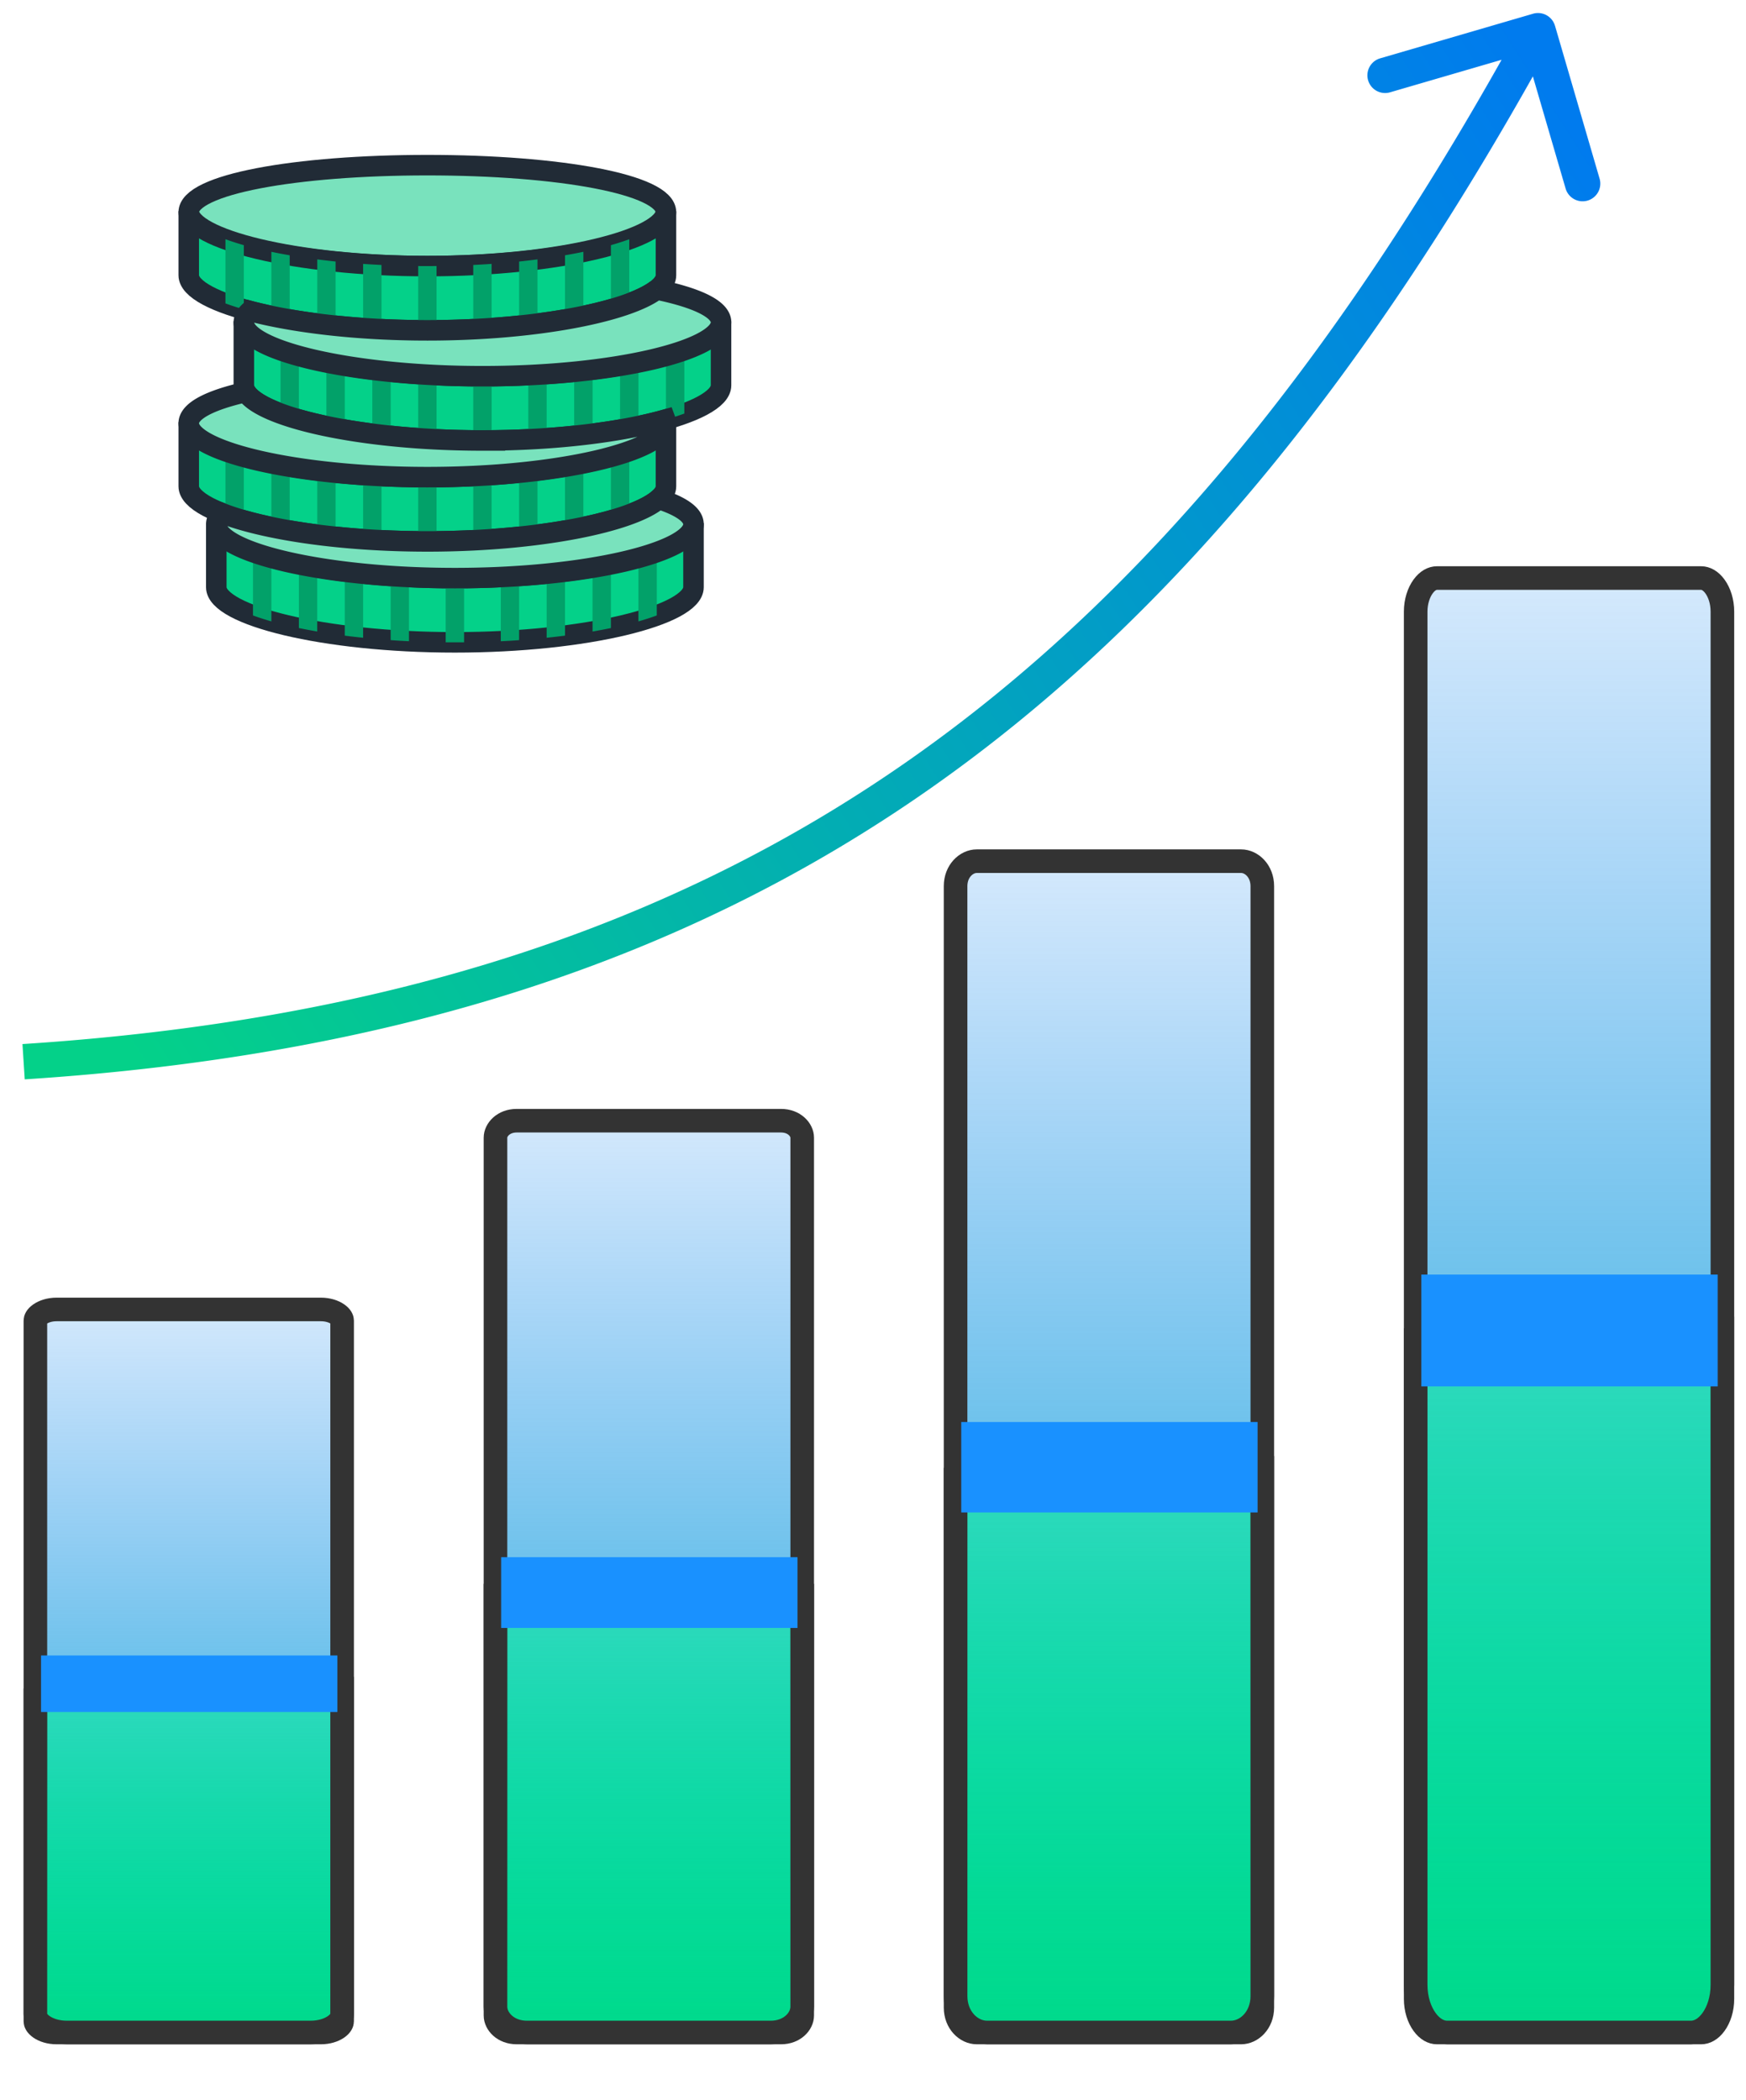
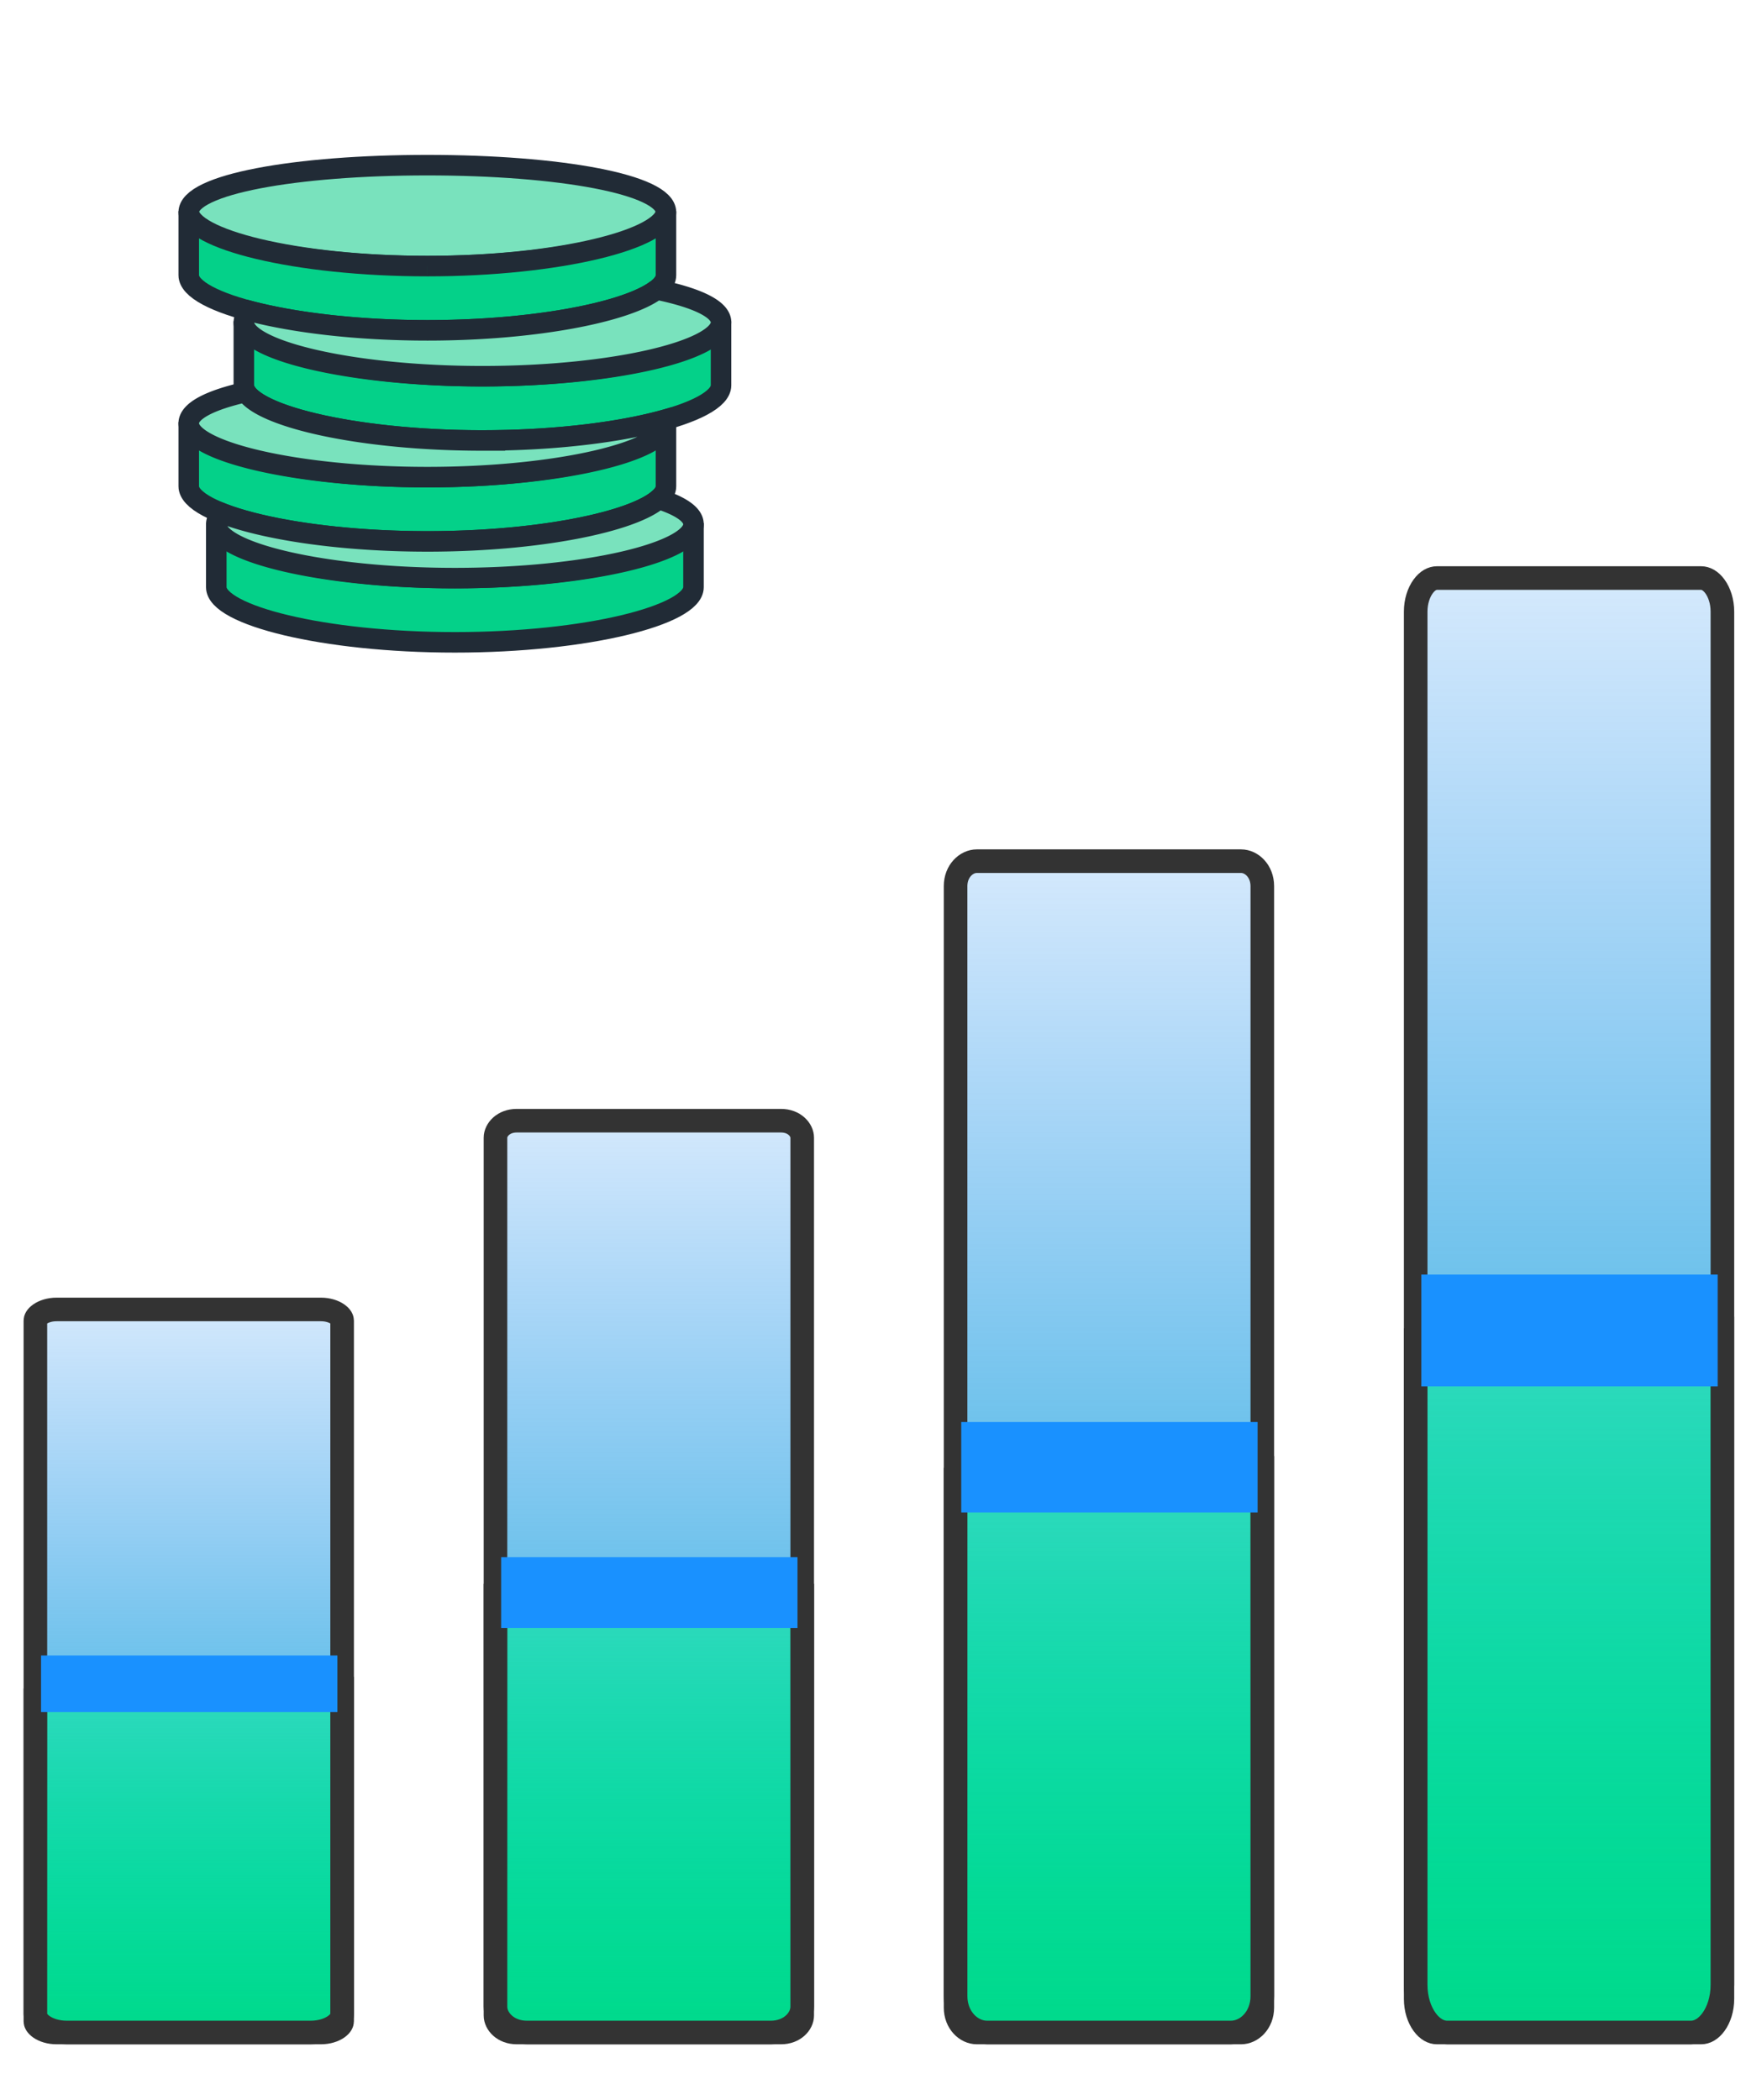
<svg xmlns="http://www.w3.org/2000/svg" fill="none" width="74" height="89" viewBox="0 0 74 89">
  <g clip-path="url(#a)">
    <path d="M2.4 55.5h11.2c.297 0 .545.085.704.196.162.112.196.218.196.278v29.699c0 .059-.034.165-.196.278-.16.11-.407.195-.704.195H2.4c-.297 0-.545-.084-.704-.195-.162-.113-.196-.219-.196-.278v-29.7c0-.059.034-.165.196-.277.16-.111.407-.196.704-.196Z" fill="url(#b)" stroke="#333" />
    <path d="M1.5 71.567h13v13.805c0 .143-.082.325-.322.491-.238.166-.594.284-1.01.284H2.832c-.416 0-.772-.118-1.01-.284-.24-.166-.322-.348-.322-.49V71.566Z" fill="url(#c)" stroke="#333" />
    <path fill-rule="evenodd" clip-rule="evenodd" d="M1.739 70.166H14.3v2.395H1.74v-2.395Z" fill="#1991FF" />
    <path d="M21.9 47.5h11.2c.564 0 .9.385.9.72v37.206c0 .335-.336.72-.9.72H21.9c-.564 0-.9-.385-.9-.72V48.22c0-.335.336-.72.9-.72Z" fill="url(#d)" stroke="#333" />
    <path d="M21 67.628h13V85.05c0 .544-.53 1.097-1.333 1.097H22.332c-.803 0-1.332-.553-1.332-1.097V67.628Z" fill="url(#e)" stroke="#333" />
    <path fill-rule="evenodd" clip-rule="evenodd" d="M21.239 66H33.8v3H21.24v-3Z" fill="#1991FF" />
    <path d="M41.4 36.5h11.2c.448 0 .9.422.9 1.059v47.529c0 .636-.452 1.058-.9 1.058H41.4c-.448 0-.9-.422-.9-1.058v-47.53c0-.636.452-1.058.9-1.058Z" fill="url(#f)" stroke="#333" />
    <path d="M40.5 62.212h13v22.395c0 .903-.645 1.54-1.333 1.54H41.834c-.688 0-1.333-.638-1.333-1.54V62.212Z" fill="url(#g)" stroke="#333" />
    <path fill-rule="evenodd" clip-rule="evenodd" d="M40.739 60.272H53.3v3.832H40.74v-3.832Z" fill="#1991FF" />
    <path d="M60.9 24.5h11.2c.187 0 .4.103.585.358.185.255.315.631.315 1.07v58.79c0 .438-.13.815-.315 1.07-.185.255-.398.358-.585.358H60.9c-.187 0-.4-.103-.585-.359-.185-.254-.315-.63-.315-1.069v-58.79c0-.439.13-.815.315-1.07.185-.255.398-.358.585-.358Z" fill="url(#h)" stroke="#333" />
    <path d="M60 56.305h13v27.819c0 .603-.178 1.128-.441 1.49-.264.363-.585.533-.891.533H61.332c-.306 0-.627-.17-.89-.533-.264-.362-.442-.887-.442-1.49v-27.82Z" fill="url(#i)" stroke="#333" />
    <path fill-rule="evenodd" clip-rule="evenodd" d="M60.239 54.022H72.8v4.74H60.24v-4.74Z" fill="#1991FF" />
-     <path d="M65.904 1.092a.75.75 0 0 0-.93-.51l-6.48 1.891a.75.75 0 0 0 .42 1.44l5.76-1.68 1.681 5.759a.75.75 0 1 0 1.44-.42l-1.89-6.48ZM1.048 45.748c15.61-1.007 27.999-5.04 38.406-12.346 10.399-7.301 18.763-17.83 26.388-31.74l-1.316-.72C56.968 14.73 48.74 25.05 38.593 32.174 28.453 39.292 16.342 43.259.952 44.252l.096 1.496Z" fill="url(#j)" />
    <path d="M19.28 24.503c-5.585 0-10.113-1.152-10.113-2.333v2.72c.003 1.181 4.53 2.335 10.113 2.335 5.583 0 10.11-1.154 10.112-2.335v-2.72c0 1.18-4.527 2.333-10.112 2.333" fill="#04D189" />
    <path d="M19.28 24.503c-5.585 0-10.113-1.152-10.113-2.333v2.72c.003 1.181 4.53 2.335 10.113 2.335 5.583 0 10.11-1.154 10.112-2.335v-2.72c0 1.18-4.527 2.333-10.112 2.333" stroke="#212B36" stroke-width=".87" />
    <path d="M18.112 20.225C12.528 20.225 8 19.07 8 17.89v2.721c.003 1.181 4.53 2.336 10.112 2.336 5.584 0 10.11-1.154 10.113-2.336v-2.72c0 1.182-4.527 2.334-10.112 2.334" fill="#04D189" />
    <path d="M18.112 20.225C12.528 20.225 8 19.07 8 17.89v2.721c.003 1.181 4.53 2.336 10.112 2.336 5.584 0 10.11-1.154 10.113-2.336v-2.72c0 1.182-4.527 2.334-10.112 2.334" stroke="#212B36" stroke-width=".87" />
    <path d="M20.447 15.946c-5.585 0-10.113-1.152-10.113-2.333v2.72c.002 1.182 4.53 2.336 10.113 2.336 5.583 0 10.11-1.154 10.112-2.336v-2.72c0 1.181-4.528 2.333-10.113 2.333" fill="#04D189" />
    <path d="M20.447 15.946c-5.585 0-10.113-1.152-10.113-2.333v2.72c.002 1.182 4.53 2.336 10.113 2.336 5.583 0 10.11-1.154 10.112-2.336v-2.72c0 1.181-4.528 2.333-10.113 2.333" stroke="#212B36" stroke-width=".87" />
    <path d="M28.226 8.995c0 1.182-4.528 2.283-10.113 2.283S8 10.177 8 8.995 12.528 7 18.112 7c5.586 0 10.113.813 10.113 1.995" fill="#79E2BD" />
    <path d="M28.226 8.995c0 1.182-4.528 2.283-10.113 2.283S8 10.177 8 8.995 12.528 7 18.112 7c5.586 0 10.113.813 10.113 1.995" stroke="#212B36" stroke-width=".87" />
    <path d="M18.112 11.278C12.528 11.278 8 10.126 8 8.945v2.721c.003 1.18 4.53 2.335 10.112 2.335 5.584 0 10.11-1.155 10.113-2.336v-2.72c0 1.181-4.527 2.333-10.112 2.333" fill="#04D189" />
    <path d="M18.112 11.278C12.528 11.278 8 10.126 8 8.945v2.721c.003 1.18 4.53 2.335 10.112 2.335 5.584 0 10.11-1.155 10.113-2.336v-2.72c0 1.181-4.527 2.333-10.112 2.333" stroke="#212B36" stroke-width=".87" />
-     <path d="M9.556 10.14v2.72c.237.088.495.172.778.252v-2.721c-.283-.08-.541-.164-.778-.252v.001Zm16.336.251v2.721c.282-.08.541-.164.778-.251v-2.72c-.237.086-.496.17-.777.25h-.001Zm-14.391.282v2.722c.249.052.507.1.777.147V10.82c-.269-.046-.528-.095-.777-.147Zm12.446.147v2.722c.27-.046.53-.096.778-.147v-2.722c-.249.052-.508.1-.777.147h-.001Zm-10.5.174v2.722c.252.032.51.063.776.09v-2.722a33.594 33.594 0 0 1-.778-.09h.001Zm8.555.09v2.722c.265-.027.525-.057.778-.09v-2.722c-.253.033-.513.063-.777.091Zm-6.612.101v2.722c.256.018.515.034.778.046v-2.722a40.084 40.084 0 0 1-.778-.046Zm4.668.046v2.723c.263-.013.522-.03.777-.046v-2.724c-.255.019-.514.034-.777.046v.001Zm-1.946.047c-.13 0-.259 0-.388-.002v2.723c.129 0 .258.003.388.003.131 0 .26-.003.39-.004v-2.722l-.39.002Zm-6.222 3.53v2.72c.236.087.494.171.777.252v-2.721c-.283-.08-.541-.164-.777-.252Zm16.335.25v2.722c.283-.08.542-.165.779-.252v-2.72c-.237.088-.496.17-.779.251Zm-14.391.283v2.721c.25.052.508.1.779.147v-2.721c-.27-.046-.53-.095-.78-.147Zm12.446.147v2.722c.27-.047.53-.096.779-.148v-2.721c-.25.052-.509.1-.779.147Zm-10.501.174v2.722c.254.032.512.063.778.09v-2.722a30.215 30.215 0 0 1-.778-.09Zm8.556.09v2.722c.267-.027.525-.058.78-.09v-2.721c-.255.032-.513.063-.78.09v-.001Zm-6.611.1v2.723c.255.018.514.034.778.047V15.9a39.636 39.636 0 0 1-.777-.047h-.001Zm4.667.048v2.722c.264-.013.523-.029.777-.047v-2.722a30.17 30.17 0 0 1-.777.046Zm-1.944.046-.39-.002v2.723l.39.002.389-.002v-2.723l-.39.002Zm-10.891 3.14v2.721c.237.087.495.171.778.252v-2.722c-.283-.08-.541-.164-.778-.25Zm16.336.251v2.721c.282-.08.541-.165.778-.251v-2.72c-.237.086-.496.17-.777.25h-.001Zm-14.391.282v2.721c.249.053.507.102.777.148v-2.722a22.97 22.97 0 0 1-.777-.147Zm12.446.147v2.722c.27-.046.53-.095.778-.148v-2.72c-.249.052-.508.1-.777.147h-.001Zm-10.5.174v2.722c.252.032.51.063.776.09v-2.721a34.092 34.092 0 0 1-.778-.09h.001Zm8.555.09v2.722c.265-.027.525-.058.778-.09V19.94c-.253.033-.513.063-.777.09Zm-6.612.1v2.723c.256.018.515.034.778.046v-2.722a40.091 40.091 0 0 1-.778-.046Zm4.668.046V22.9c.263-.013.522-.03.777-.047V20.13c-.255.019-.514.034-.777.046Zm-1.946.049c-.13 0-.259-.003-.388-.003v2.723a33.437 33.437 0 0 0 .778 0v-2.723c-.13 0-.259.003-.39.003Zm-7.39 3.14v2.72c.237.088.496.171.779.252v-2.722c-.283-.08-.542-.163-.778-.25Zm16.336.25v2.722c.283-.08.542-.164.779-.252v-2.72c-.237.087-.496.171-.778.25Zm-14.39.284v2.72c.248.052.507.1.777.147v-2.721c-.269-.047-.529-.096-.777-.147Zm12.446.146v2.722c.27-.047.529-.096.778-.147v-2.722c-.25.051-.508.1-.778.147Zm-10.502.173v2.723c.254.033.513.063.778.09V24.31a30.408 30.408 0 0 1-.777-.09Zm8.557.09v2.723c.266-.027.525-.058.778-.09v-2.723c-.254.034-.512.064-.778.09Zm-6.612.1v2.723c.256.019.514.034.777.046v-2.72a39.195 39.195 0 0 1-.777-.047v-.002Zm4.668.048v2.722c.263-.012.522-.027.777-.046V24.41c-.255.018-.514.033-.778.046h.001Zm-1.945.046c-.13 0-.26 0-.39-.002v2.724l.39.001.389-.001V24.5c-.129.002-.259.003-.389.003" fill="#02A169" />
    <path d="M27.918 21.147c-1.104.971-5.074 1.8-9.806 1.8-3.698 0-6.931-.506-8.695-1.192-.161.147-.25.303-.25.465 0 1.182 4.528 2.283 10.113 2.283 5.586 0 10.112-1.101 10.112-2.283 0-.408-.538-.77-1.473-1.073Zm-7.471-2.478c-5.14 0-9.38-.978-10.025-2.055C8.912 16.956 8 17.412 8 17.94c0 1.182 4.528 2.283 10.112 2.283 5.586 0 10.113-1.101 10.113-2.283a.473.473 0 0 0-.029-.154c-1.854.523-4.638.882-7.75.882Zm7.387-6.399c-1.21.94-5.102 1.731-9.72 1.731-2.983 0-5.663-.33-7.514-.817-.172.152-.265.312-.265.479 0 1.181 4.528 2.283 10.112 2.283 5.586 0 10.113-1.102 10.113-2.284 0-.564-1.036-1.044-2.726-1.392" fill="#79E2BD" />
    <path d="M27.834 12.27c-1.21.94-5.102 1.731-9.72 1.731-2.983 0-5.663-.33-7.514-.817-.172.152-.265.312-.265.479 0 1.181 4.528 2.283 10.112 2.283 5.586 0 10.113-1.102 10.113-2.284 0-.564-1.036-1.044-2.726-1.392m.084 8.877c-1.104.971-5.074 1.8-9.806 1.8-3.698 0-6.931-.506-8.695-1.192-.161.147-.25.303-.25.465 0 1.182 4.528 2.283 10.113 2.283 5.586 0 10.112-1.101 10.112-2.283 0-.408-.538-.77-1.473-1.073Zm-7.471-2.478c-5.14 0-9.38-.978-10.025-2.055C8.912 16.956 8 17.412 8 17.94c0 1.182 4.528 2.283 10.112 2.283 5.586 0 10.113-1.101 10.113-2.283a.473.473 0 0 0-.029-.154c-1.854.523-4.638.882-7.75.882Z" stroke="#212B36" stroke-width=".87" />
  </g>
  <defs>
    <linearGradient id="b" x1="8" y1="55" x2="8" y2="86.646" gradientUnits="userSpaceOnUse">
      <stop stop-color="#007BEE" stop-opacity=".16" />
      <stop offset="1" stop-color="#00AECA" />
    </linearGradient>
    <linearGradient id="c" x1="8" y1="71.067" x2="8" y2="86.647" gradientUnits="userSpaceOnUse">
      <stop stop-color="#00F198" stop-opacity=".511" />
      <stop offset="1" stop-color="#00DA8A" />
    </linearGradient>
    <linearGradient id="d" x1="27.5" y1="47" x2="27.5" y2="86.646" gradientUnits="userSpaceOnUse">
      <stop stop-color="#007BEE" stop-opacity=".16" />
      <stop offset="1" stop-color="#00AECA" />
    </linearGradient>
    <linearGradient id="e" x1="27.5" y1="67.128" x2="27.5" y2="86.647" gradientUnits="userSpaceOnUse">
      <stop stop-color="#00F198" stop-opacity=".511" />
      <stop offset="1" stop-color="#00DA8A" />
    </linearGradient>
    <linearGradient id="f" x1="47" y1="36" x2="47" y2="86.646" gradientUnits="userSpaceOnUse">
      <stop stop-color="#007BEE" stop-opacity=".16" />
      <stop offset="1" stop-color="#00AECA" />
    </linearGradient>
    <linearGradient id="g" x1="47" y1="61.712" x2="47" y2="86.647" gradientUnits="userSpaceOnUse">
      <stop stop-color="#00F198" stop-opacity=".511" />
      <stop offset="1" stop-color="#00DA8A" />
    </linearGradient>
    <linearGradient id="h" x1="66.5" y1="24" x2="66.5" y2="86.646" gradientUnits="userSpaceOnUse">
      <stop stop-color="#007BEE" stop-opacity=".16" />
      <stop offset="1" stop-color="#00AECA" />
    </linearGradient>
    <linearGradient id="i" x1="66.5" y1="55.805" x2="66.5" y2="86.647" gradientUnits="userSpaceOnUse">
      <stop stop-color="#00F198" stop-opacity=".511" />
      <stop offset="1" stop-color="#00DA8A" />
    </linearGradient>
    <linearGradient id="j" x1="2.592" y1="40.151" x2="63.879" y2=".832" gradientUnits="userSpaceOnUse">
      <stop stop-color="#04D189" />
      <stop offset="1" stop-color="#007BEE" />
    </linearGradient>
    <clipPath id="a">
      <path fill="#fff" transform="translate(0 .067)" d="M0 0h74v88H0z" />
    </clipPath>
  </defs>
</svg>